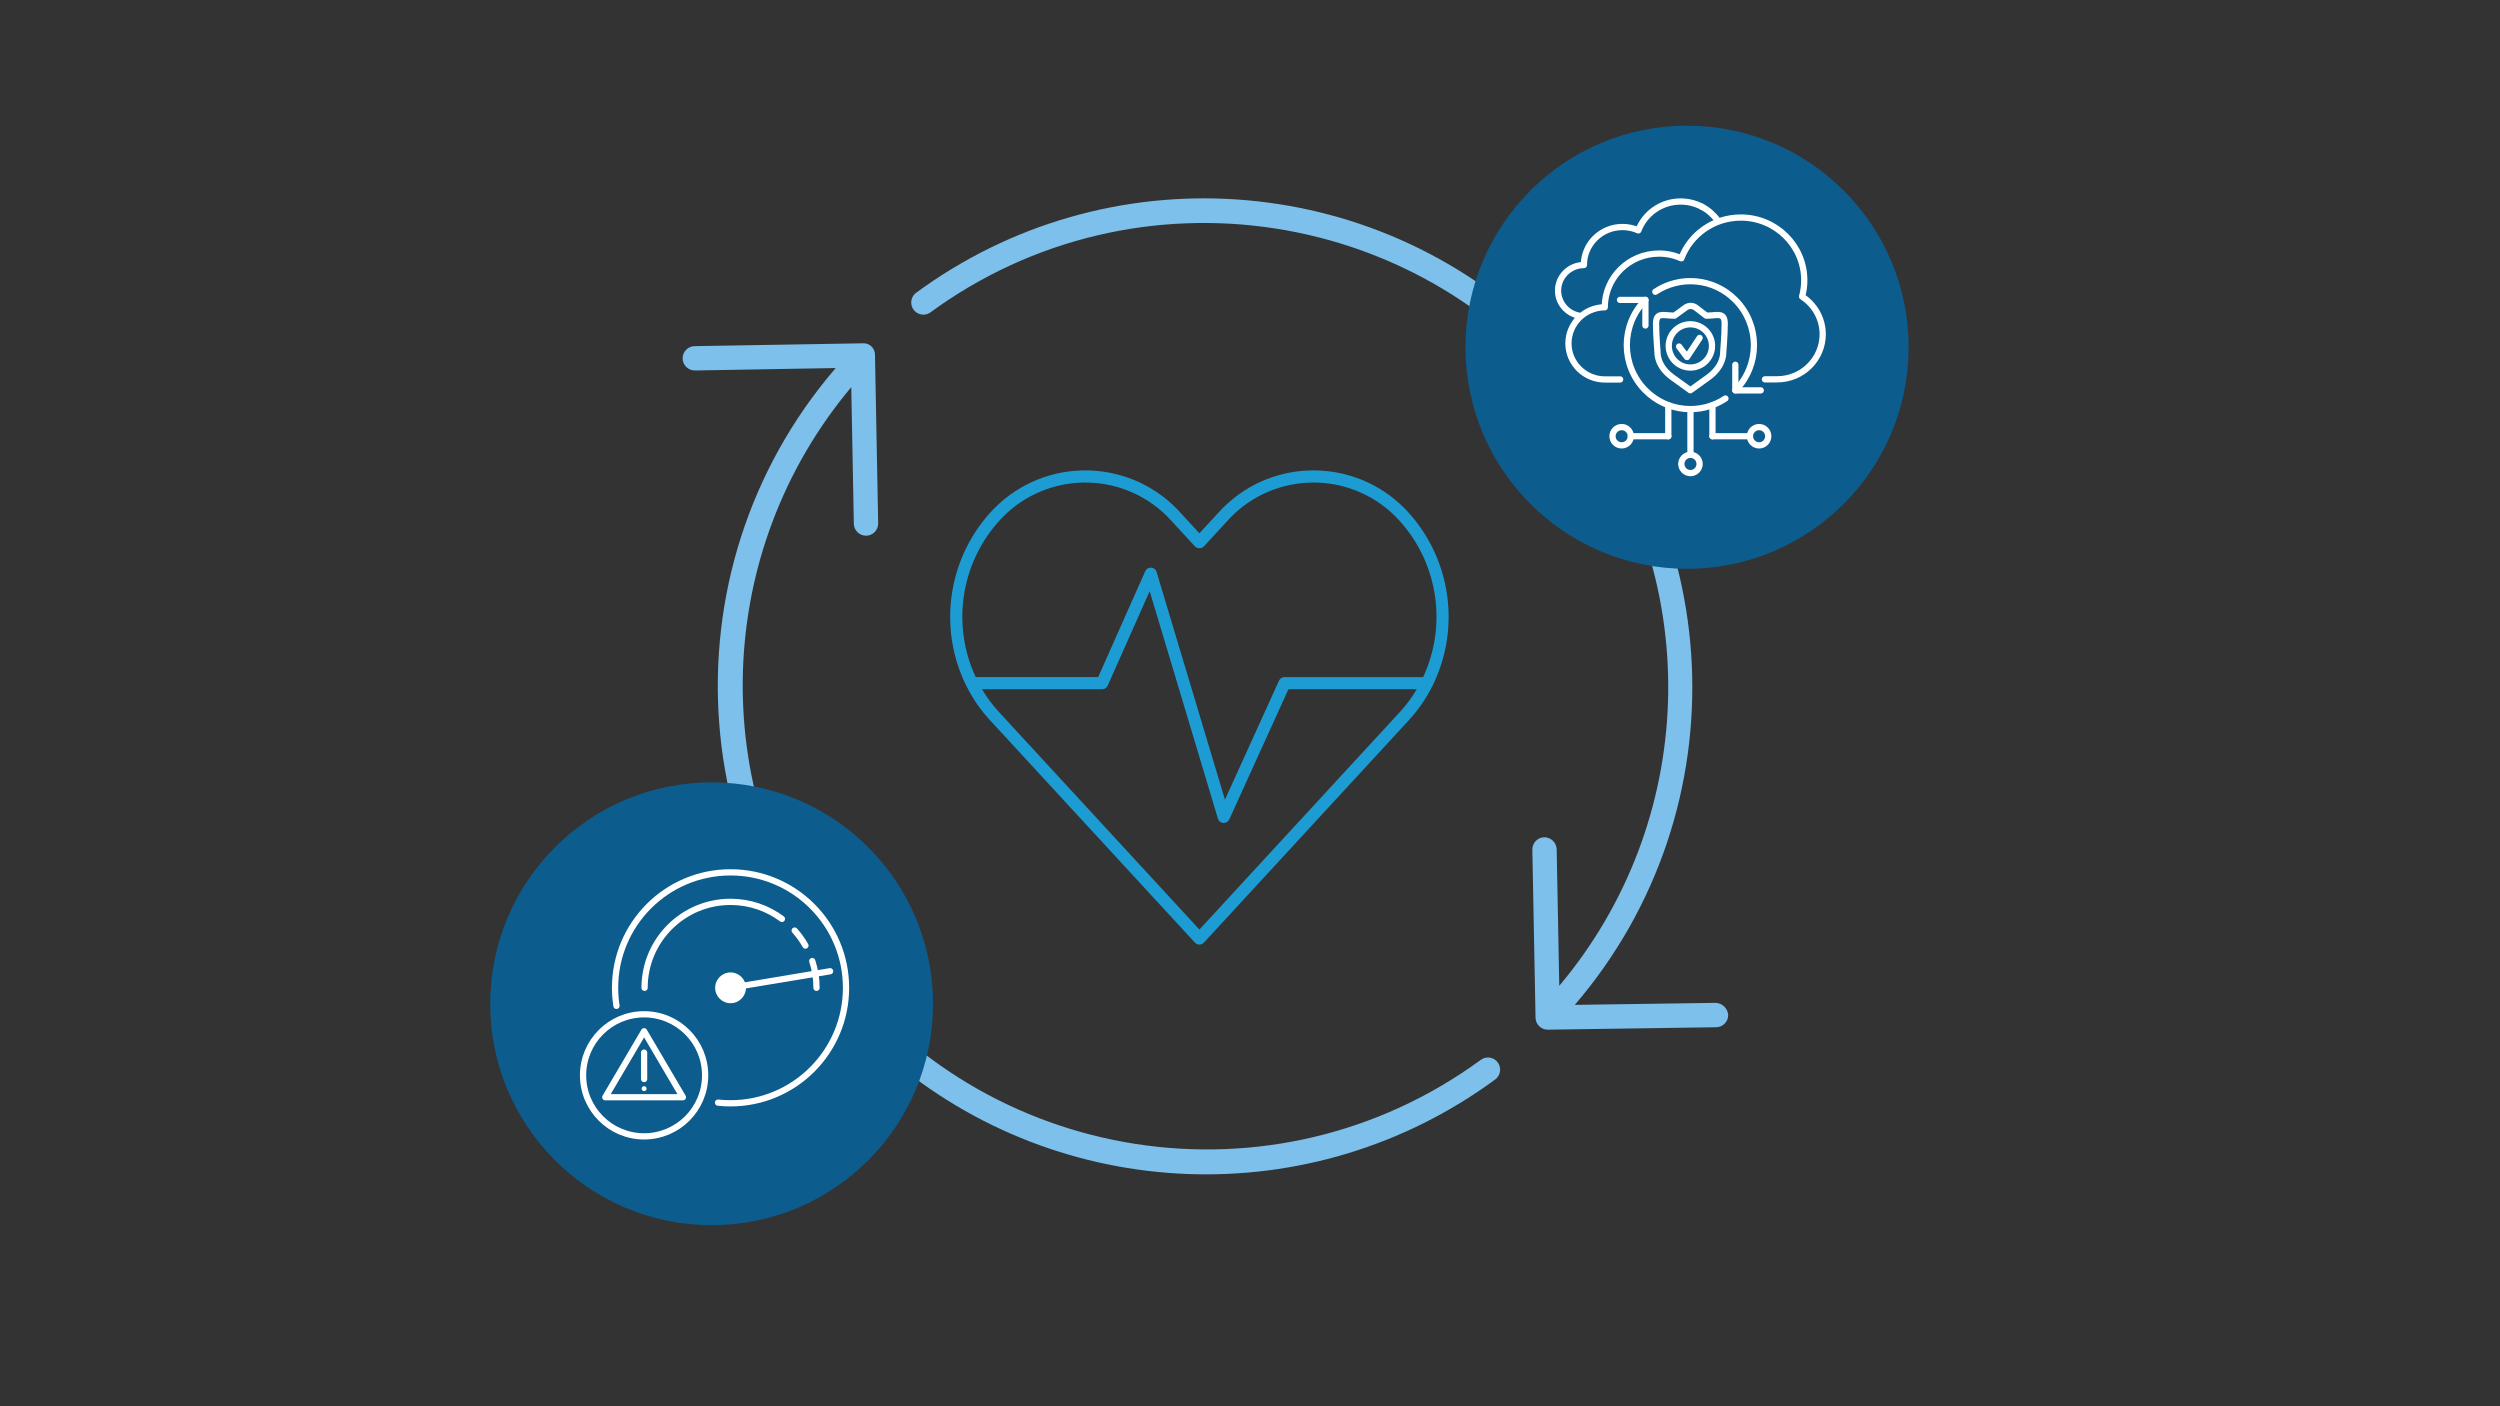
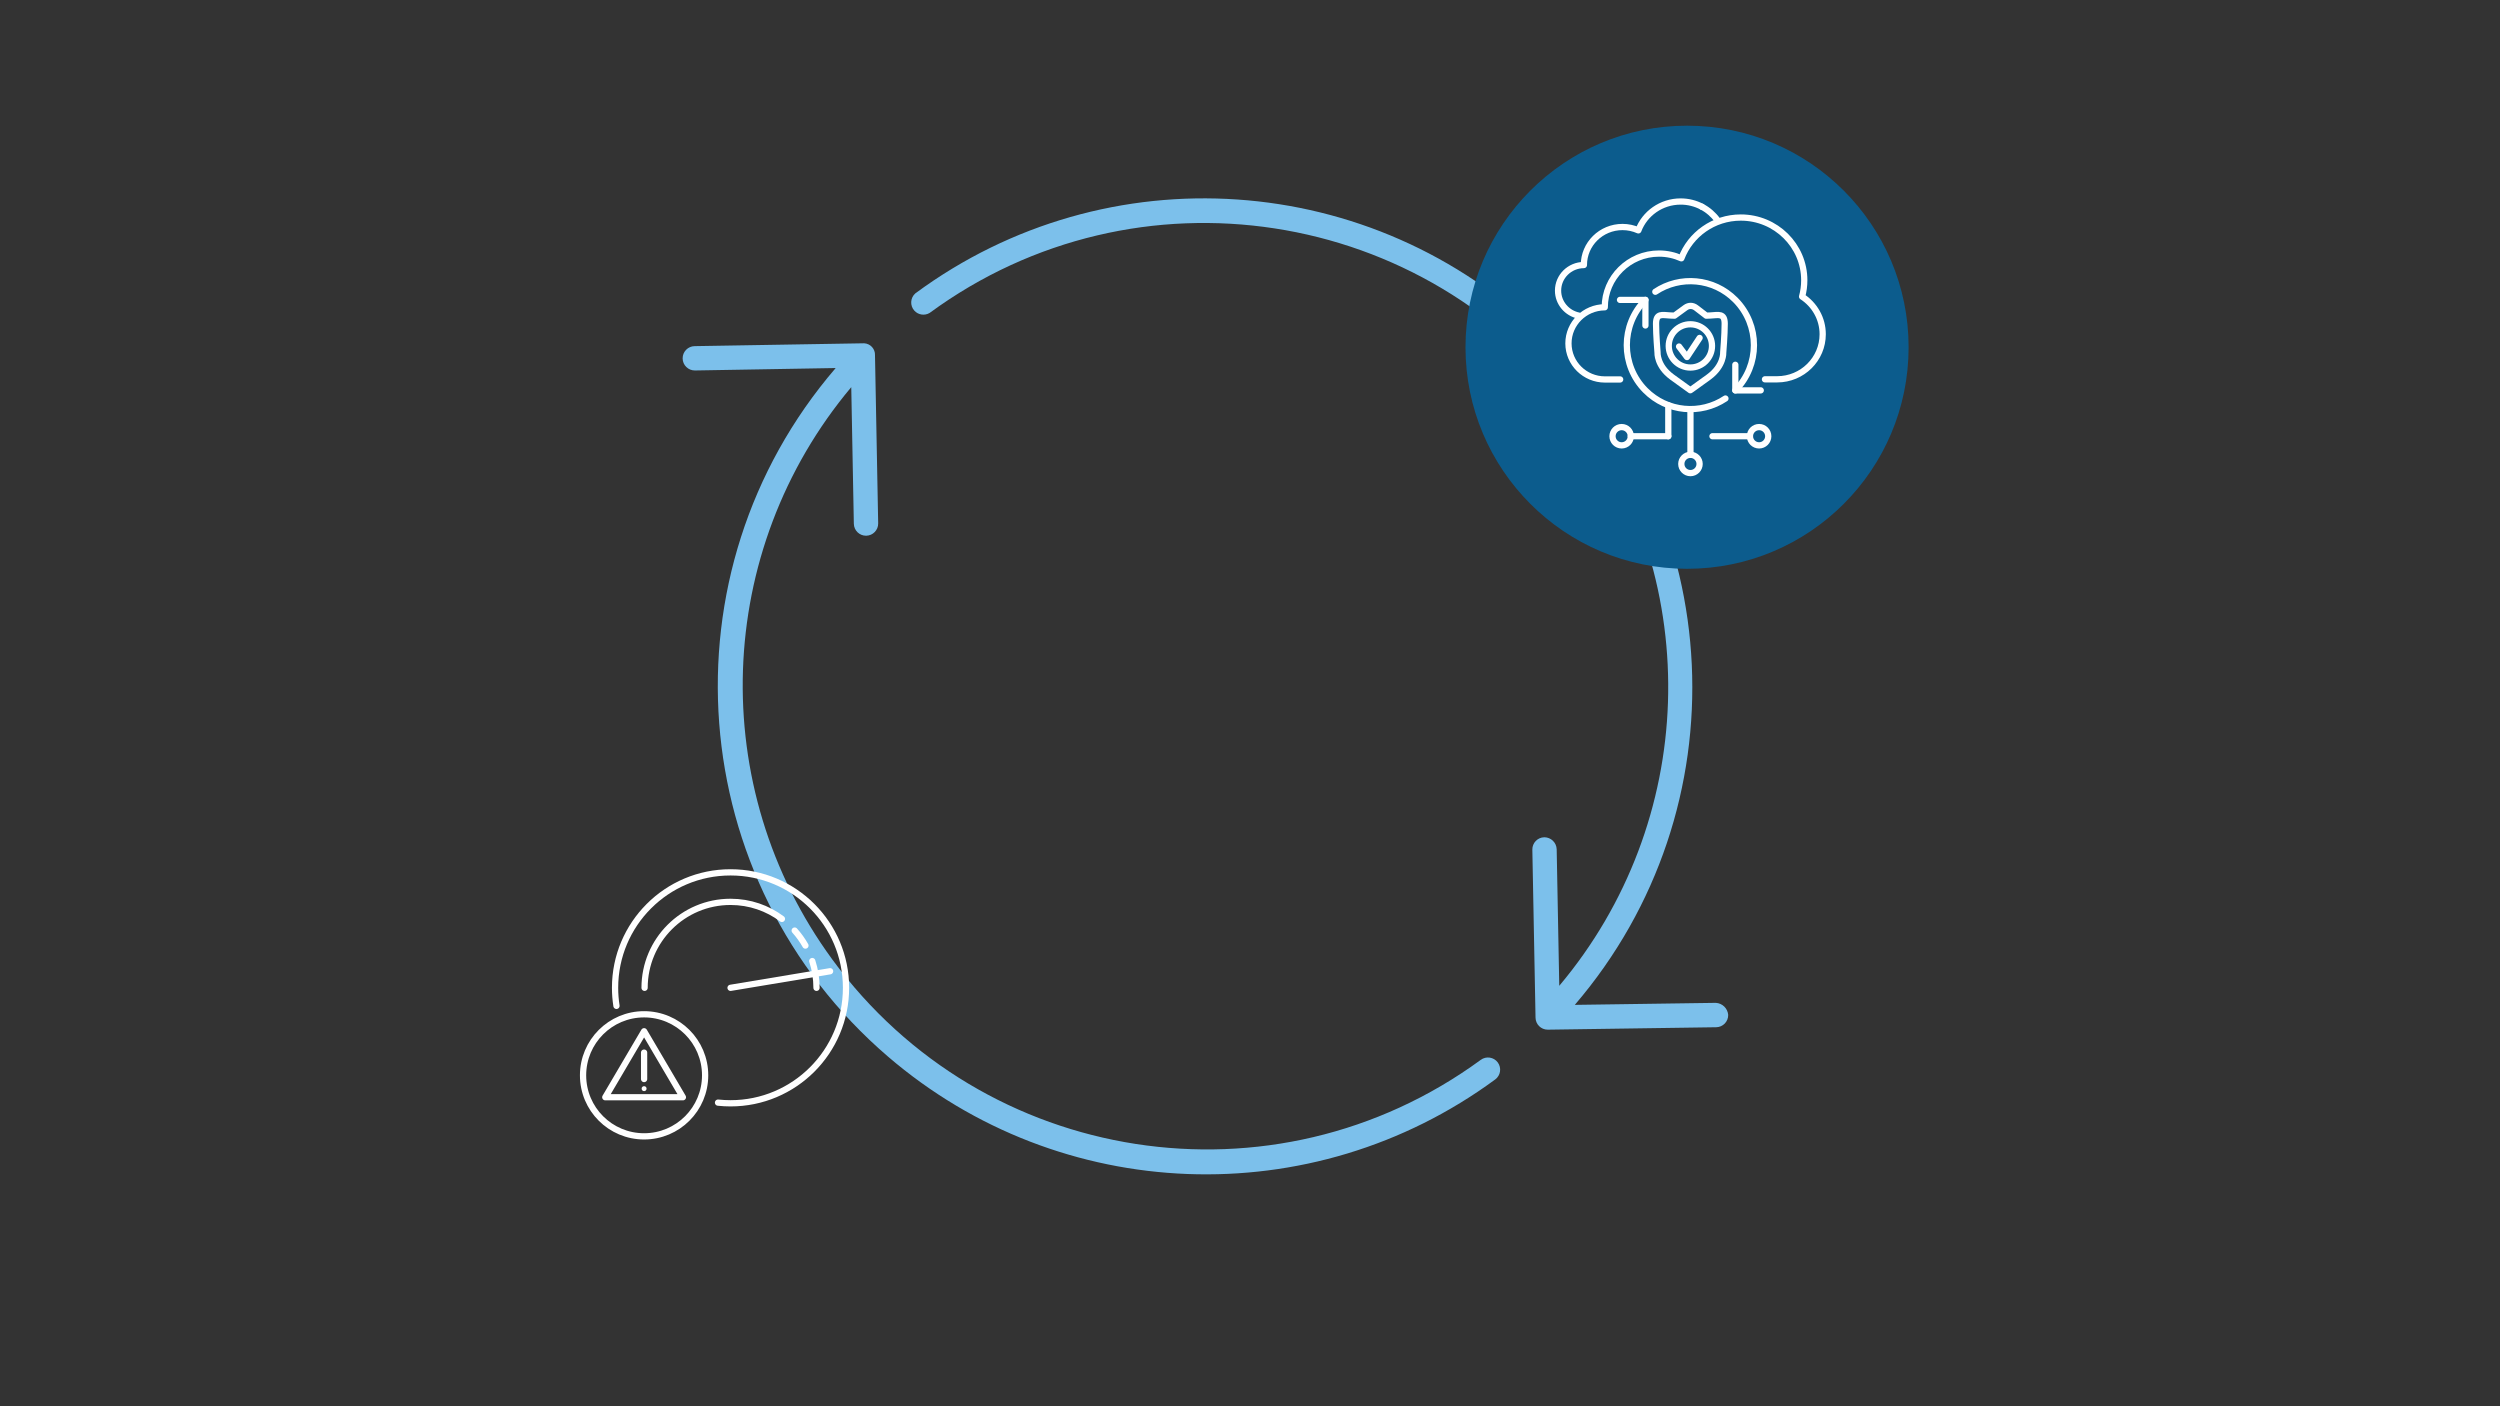
<svg xmlns="http://www.w3.org/2000/svg" id="b" viewBox="0 0 1200 675">
  <rect x="0" y="0" width="1200" height="675" fill="#333333" stroke="none" />
  <g id="c">
    <g id="d">
      <path d="M409.845,251.409c.057,3.185,2.656,5.736,5.841,5.736h.105c3.225-.058,5.793-2.719,5.736-5.944v-.002l-1.53-80.672c.146-3.029-2.191-5.602-5.22-5.748-.238-.011-.477-.007-.714,.012l-80.602,1.355c-3.226,.026-5.82,2.662-5.794,5.887,.026,3.226,2.662,5.82,5.887,5.794h.117l67.46-1.168c-84.336,98.164-73.126,246.109,25.038,330.444,82.757,71.099,203.633,75.676,291.529,11.038,2.597-1.916,3.148-5.574,1.232-8.171-1.916-2.597-5.574-3.148-8.171-1.232h0c-99.273,72.639-238.635,51.048-311.274-48.225-60.546-82.747-56.781-196.137,9.122-274.684l1.238,65.579h0Z" fill="#7cc0eb" />
      <path d="M740.861,161.486c-81.879-79.827-209.539-88.566-301.532-20.641-2.405,2.15-2.612,5.842-.462,8.247,1.876,2.099,4.984,2.561,7.39,1.098,99.19-72.763,238.585-51.339,311.348,47.852,60.777,82.851,56.992,196.526-9.161,275.151l-1.238-65.568c-.119-3.199-2.745-5.732-5.946-5.736-3.225,.058-5.793,2.719-5.736,5.944v.002l1.53,80.672c.057,3.185,2.656,5.736,5.841,5.736h.082l80.8-1.168c3.225-.045,5.804-2.696,5.759-5.921h0c-.267-3.135-2.794-5.598-5.934-5.783l-67.694,.97c80.669-94.086,74.074-234.73-15.046-320.854h0Z" fill="#7cc0eb" />
    </g>
  </g>
  <circle cx="809.785" cy="166.677" r="106.347" fill="#0c5c8d" />
-   <circle cx="341.577" cy="481.814" r="106.277" fill="#0c5c8d" />
  <g id="e">
-     <path d="M463.951,329.393c2.908,5.851,6.623,11.263,11.037,16.08l98.581,106.992c1.091,1.186,2.937,1.263,4.124,.172,.06-.055,.117-.112,.172-.172l98.581-106.992c4.415-4.82,8.13-10.237,11.037-16.092,.097-.144,.181-.296,.251-.455,13.335-27.244,8.875-59.846-11.288-82.507-22.574-25.384-61.451-27.661-86.835-5.087-1.793,1.595-3.492,3.293-5.087,5.087l-8.808,9.56-8.808-9.56c-22.574-25.384-61.451-27.661-86.835-5.087-1.793,1.595-3.492,3.293-5.087,5.087-20.168,22.663-24.629,55.272-11.288,82.519,.07,.159,.154,.311,.251,.455h.002Zm208.206,12.134l-96.439,104.663-96.439-104.663c-3.002-3.276-5.655-6.855-7.915-10.681h57.661c1.158-.003,2.204-.69,2.667-1.751l20.148-45.333,32.755,109.187c.348,1.167,1.383,1.995,2.597,2.078h.198c1.144,0,2.182-.669,2.656-1.71l28.407-62.493h61.618c-2.258,3.834-4.911,7.421-7.915,10.704h.001Zm-192.879-91.152c20.392-23.014,55.58-25.14,78.595-4.747,1.676,1.485,3.262,3.071,4.747,4.747l10.95,11.889c1.171,1.186,3.081,1.199,4.267,.028,.01-.009,.019-.019,.028-.028l10.95-11.889c20.392-23.014,55.58-25.14,78.595-4.747,1.676,1.485,3.262,3.071,4.747,4.747,18.204,20.469,22.509,49.796,10.955,74.634h-66.538c-1.144,0-2.182,.669-2.656,1.71l-25.944,57.124-32.808-109.286c-.463-1.544-2.09-2.42-3.634-1.957-.816,.245-1.484,.834-1.829,1.612l-22.576,50.779h-58.804c-11.546-24.833-7.241-54.15,10.955-74.616h0Z" fill="#1d9cd3" />
-   </g>
+     </g>
  <g>
    <g>
      <line x1="398.441" y1="466.197" x2="350.662" y2="474.156" fill="none" stroke="#fff" stroke-linecap="round" stroke-linejoin="round" stroke-width="3" />
      <path d="M389.886,461.306c1.324,4.044,2.04,8.363,2.04,12.85m-10.48-27.48c1.966,2.201,3.699,4.613,5.161,7.2m-77.209,20.28c0-22.789,18.474-41.264,41.264-41.264,9.247,0,17.783,3.041,24.663,8.178" fill="none" stroke="#fff" stroke-linecap="round" stroke-linejoin="round" stroke-width="3" />
    </g>
    <circle cx="309.166" cy="516.156" r="29.297" fill="none" stroke="#fff" stroke-linecap="round" stroke-linejoin="round" stroke-width="3" />
    <path d="M295.907,482.818c-.443-2.822-.673-5.715-.673-8.661,0-30.612,24.816-55.427,55.427-55.427s55.427,24.816,55.427,55.427-24.816,55.427-55.427,55.427c-2.032,0-4.039-.109-6.014-.323" fill="none" stroke="#fff" stroke-linecap="round" stroke-miterlimit="10" stroke-width="3" />
    <polygon points="309.166 495.001 290.535 526.674 327.797 526.674 309.166 495.001" fill="none" stroke="#fff" stroke-linecap="round" stroke-linejoin="round" stroke-width="3" />
    <g>
      <line x1="309.166" y1="505.248" x2="309.172" y2="517.945" fill="none" stroke="#fff" stroke-linecap="round" stroke-linejoin="round" stroke-width="3" />
      <path d="M309.166,521.365c-.673,0-1.188,.515-1.188,1.188s.514,1.188,1.188,1.188,1.188-.515,1.188-1.188-.515-1.188-1.188-1.188h0Z" fill="#fff" />
    </g>
  </g>
-   <circle cx="350.662" cy="474.156" r="7.389" fill="#fff" />
  <g>
    <g>
      <g>
        <g>
          <g>
            <path d="M828.207,191.287c-11.847,7.9-27.965,6.599-38.402-3.907-11.916-11.993-11.916-31.438,0-43.432" fill="none" stroke="#fff" stroke-linecap="round" stroke-linejoin="round" stroke-width="3" />
            <path d="M794.553,140.042c11.847-7.9,27.965-6.599,38.402,3.907,11.916,11.993,11.916,31.438,0,43.432" fill="none" stroke="#fff" stroke-linecap="round" stroke-linejoin="round" stroke-width="3" />
          </g>
          <polyline points="777.6 143.949 789.805 143.949 789.805 156.233" fill="none" stroke="#fff" stroke-linecap="round" stroke-linejoin="round" stroke-width="3" />
          <polyline points="845.161 187.38 832.956 187.38 832.956 175.096" fill="none" stroke="#fff" stroke-linecap="round" stroke-linejoin="round" stroke-width="3" />
        </g>
        <g>
          <line x1="800.781" y1="209.389" x2="782.789" y2="209.389" fill="none" stroke="#fff" stroke-linecap="round" stroke-linejoin="round" stroke-width="3" />
          <line x1="800.781" y1="194.47" x2="800.781" y2="209.389" fill="none" stroke="#fff" stroke-linecap="round" stroke-linejoin="round" stroke-width="3" />
          <circle cx="778.395" cy="209.389" r="4.394" fill="none" stroke="#fff" stroke-linecap="round" stroke-linejoin="round" stroke-width="3" />
          <line x1="821.98" y1="209.389" x2="839.971" y2="209.389" fill="none" stroke="#fff" stroke-linecap="round" stroke-linejoin="round" stroke-width="3" />
-           <line x1="821.98" y1="194.468" x2="821.98" y2="209.389" fill="none" stroke="#fff" stroke-linecap="round" stroke-linejoin="round" stroke-width="3" />
          <circle cx="844.366" cy="209.389" r="4.394" fill="none" stroke="#fff" stroke-linecap="round" stroke-linejoin="round" stroke-width="3" />
          <line x1="811.418" y1="196.374" x2="811.418" y2="218.306" fill="none" stroke="#fff" stroke-linecap="round" stroke-linejoin="round" stroke-width="3" />
          <circle cx="811.418" cy="222.7" r="4.394" fill="none" stroke="#fff" stroke-linecap="round" stroke-linejoin="round" stroke-width="3" />
        </g>
      </g>
      <g>
        <path d="M821.031,151.426c-.679,.034-1.356,.062-2.031,.087l-.003-.008-4.854-3.73c-1.603-1.232-3.534-1.261-5.155-.078l-5.228,3.816c-.674-.025-1.352-.053-2.031-.087-3.837-.191-6.829-1.279-6.829,3.98s.711,13.786,.711,13.786c0,0-.427,6.396,6.971,11.797,6.363,4.645,8.772,6.327,8.772,6.327h0s2.458-1.681,8.821-6.327c7.398-5.401,6.971-11.797,6.971-11.797,0,0,.711-8.528,.711-13.786,0-5.259-2.992-4.17-6.829-3.98" fill="none" stroke="#fff" stroke-linecap="round" stroke-linejoin="round" stroke-width="3" />
        <g>
          <polyline points="815.812 162.205 809.748 171.38 805.944 166.331" fill="none" stroke="#fff" stroke-linecap="round" stroke-linejoin="round" stroke-width="3" />
          <circle cx="811.38" cy="166.034" r="10.381" fill="none" stroke="#fff" stroke-miterlimit="10" stroke-width="3" />
        </g>
      </g>
    </g>
    <g>
      <path d="M777.68,182.138l-7.284,.01c-9.678,.009-17.531-7.741-17.54-17.311-.009-9.545,7.79-17.291,17.433-17.34,0-.001,0-.002,0-.004-.014-14.224,11.638-25.767,26.024-25.78,3.829-.004,7.463,.817,10.739,2.281,4.321-11.421,15.449-19.559,28.508-19.572,16.824-.016,30.476,13.457,30.491,30.092,.003,2.715-.364,5.343-1.043,7.846,5.945,3.861,9.88,10.502,9.887,18.061,.011,11.945-9.773,21.637-21.853,21.649l-5.863,.006" fill="none" stroke="#fff" stroke-linecap="round" stroke-linejoin="round" stroke-width="3" />
      <path d="M816.911,99.234c2.982,1.568,5.549,3.802,7.493,6.501" fill="none" stroke="#fff" stroke-linecap="round" stroke-linejoin="round" stroke-width="3" />
      <path d="M816.911,99.234c-3.045-1.602-6.522-2.514-10.217-2.51-9.289,.009-17.205,5.77-20.278,13.855-2.33-1.037-4.915-1.617-7.638-1.615-10.233,.01-18.52,8.181-18.511,18.251v.003c-6.86,.035-12.407,5.518-12.4,12.275,.006,5.928,4.283,10.869,9.964,12.008" fill="none" stroke="#fff" stroke-linecap="round" stroke-linejoin="round" stroke-width="3" />
    </g>
  </g>
</svg>